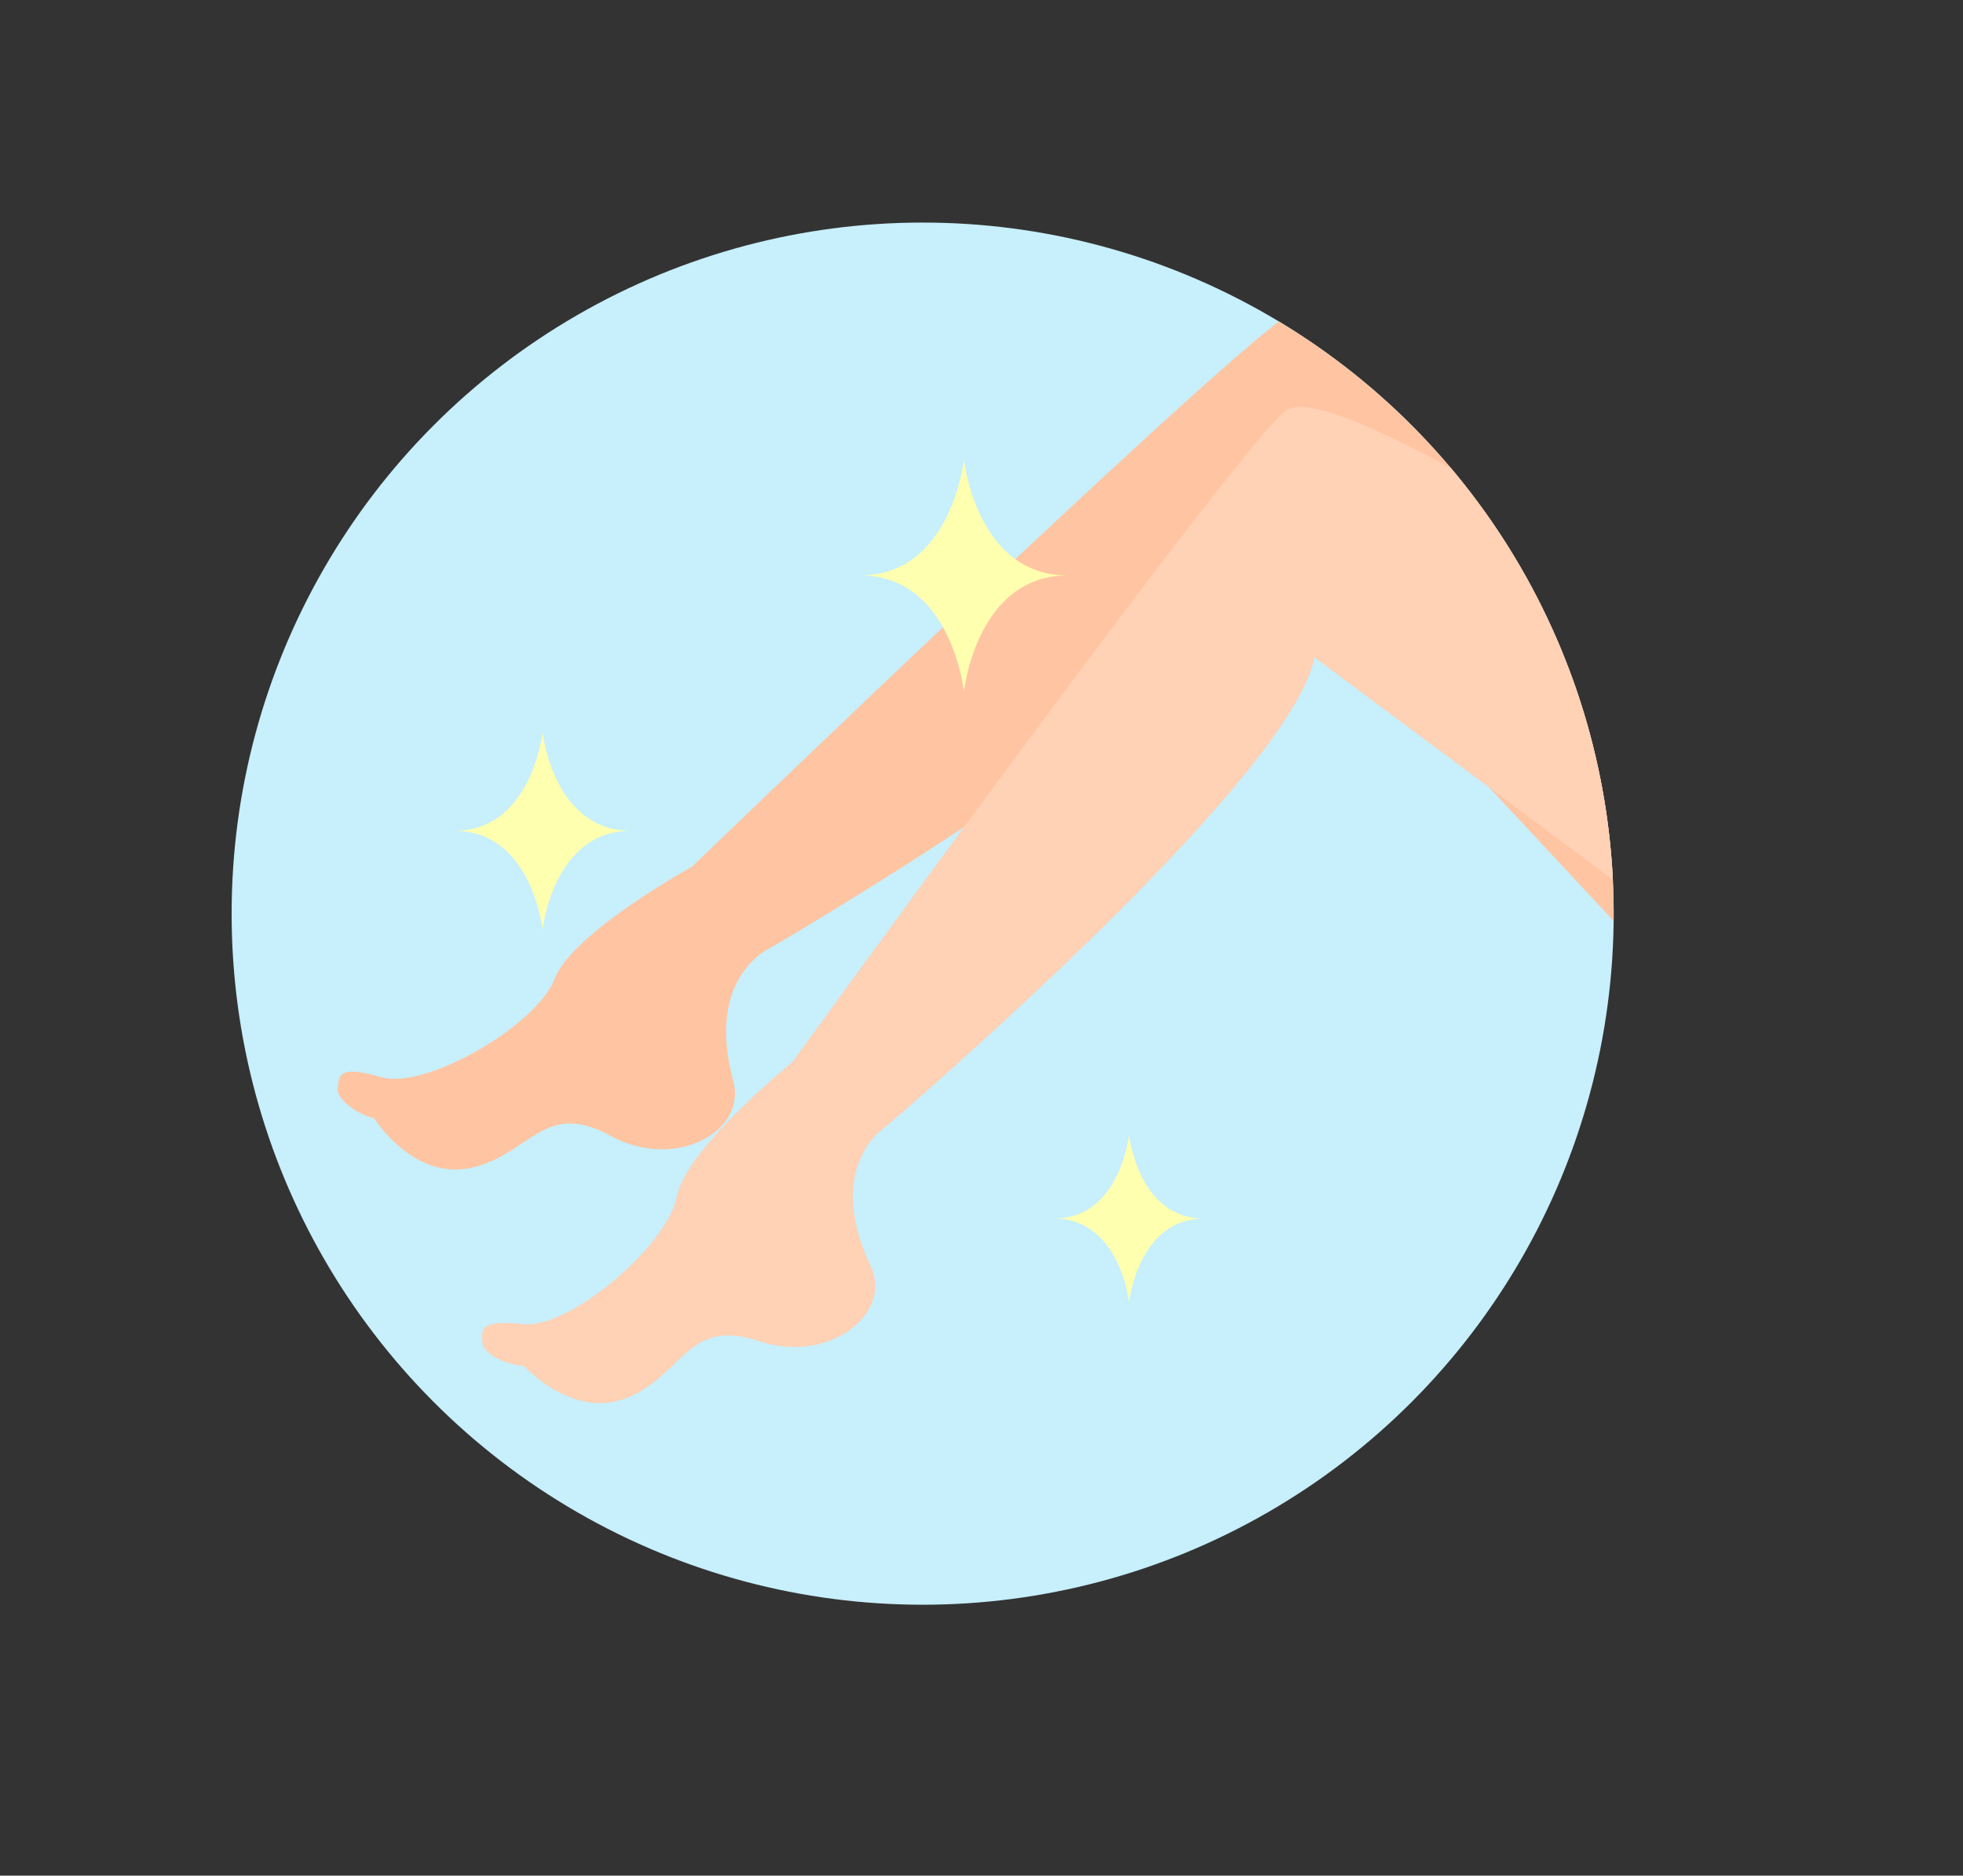
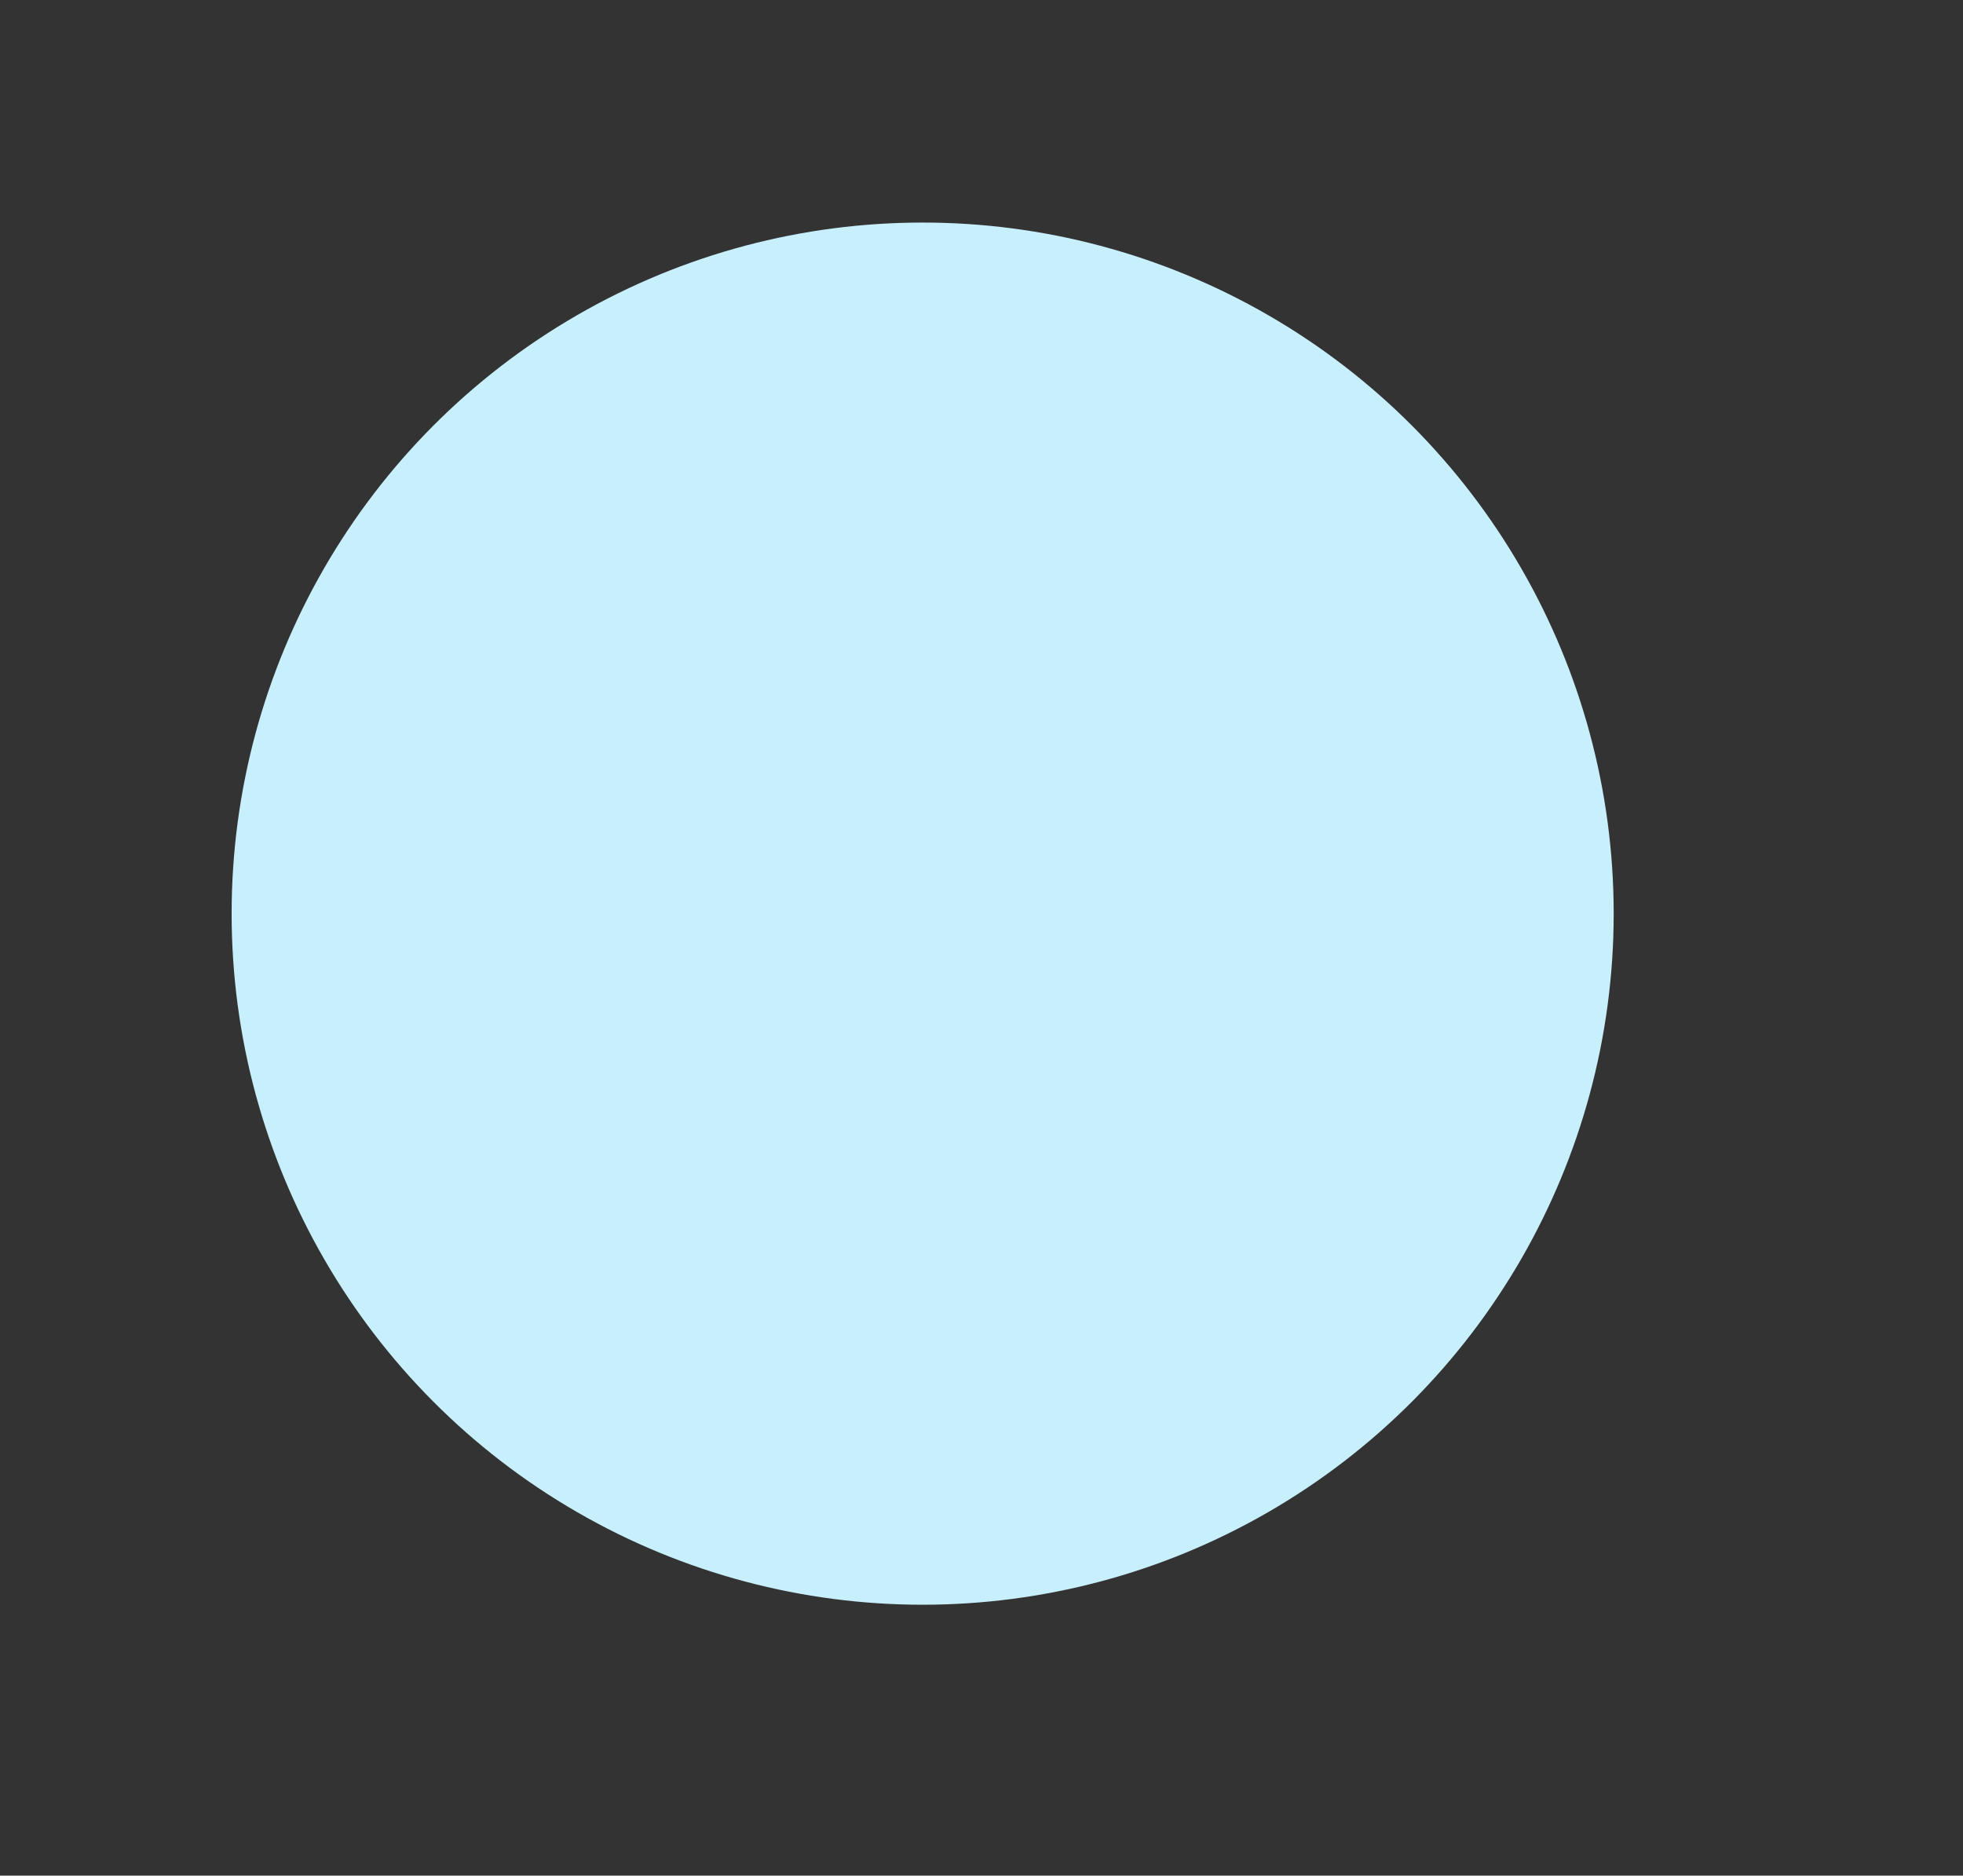
<svg xmlns="http://www.w3.org/2000/svg" width="419" height="400.32" viewBox="0 0 419 400.32">
  <rect x="0" y="0" width="419" height="400.32" fill="#333333" stroke="none" />
  <defs>
    <style>.a{fill:none;}.b{fill:#c7effc;}.c{clip-path:url(#a);}.d{fill:#ffc5a2;}.e{fill:#ffd1b5;}.f{fill:#ffffb0;}</style>
    <clipPath id="a">
-       <circle class="a" cx="196.94" cy="195" r="147.5" />
-     </clipPath>
+       </clipPath>
  </defs>
  <title>アセット 32</title>
-   <rect class="a" width="384" height="400.32" />
  <circle class="b" cx="196.94" cy="195" r="147.5" />
  <g class="c">
    <path class="d" d="M325.11,99.21S285.41,63,276.18,66.52,147.68,185,147.68,185s-25.5,14-29.29,23.91-27.47,23.73-36.95,21-9-.21-9.35,2.28,4.26,5.71,7.77,6.47c0,0,8.33,13.41,20.82,10.57s15.49-14.56,29.51-6.87,29.24-.92,26.34-11.59c-6.2-22.83,8.32-28.69,8.32-28.69S263,144.81,272.63,119.54l92.52,99.26L405,165.64Z" />
    <path class="e" d="M328.65,111S283.2,82.41,274.73,87.47,169.09,226.74,169.09,226.74,146.45,245,144.46,255.43s-22.86,28.19-32.67,27.17-8.88,1.37-8.81,3.89,5.2,4.87,8.79,5c0,0,10.56,11.73,22.35,6.74s12.69-17.05,27.84-12,28.63-6,23.9-16c-10.13-21.38,3.13-29.71,3.13-29.71s86.53-73.66,91.57-100.23l95.37,71.05,43.07-49Z" />
    <path class="f" d="M241,242.19s-1.91,17.89-16,17.89c14.07,0,16,17.88,16,17.88s1.91-17.88,16-17.88C242.89,260.08,241,242.19,241,242.19Z" />
-     <path class="f" d="M115.81,156.22s-2.25,21.1-18.84,21.1c16.59,0,18.84,21.1,18.84,21.1s2.25-21.1,18.85-21.1C118.06,177.32,115.81,156.22,115.81,156.22Z" />
    <path class="f" d="M205.75,98.06s-2.64,24.76-22.13,24.76c19.49,0,22.13,24.77,22.13,24.77s2.64-24.77,22.12-24.77C208.39,122.82,205.75,98.06,205.75,98.06Z" />
  </g>
</svg>